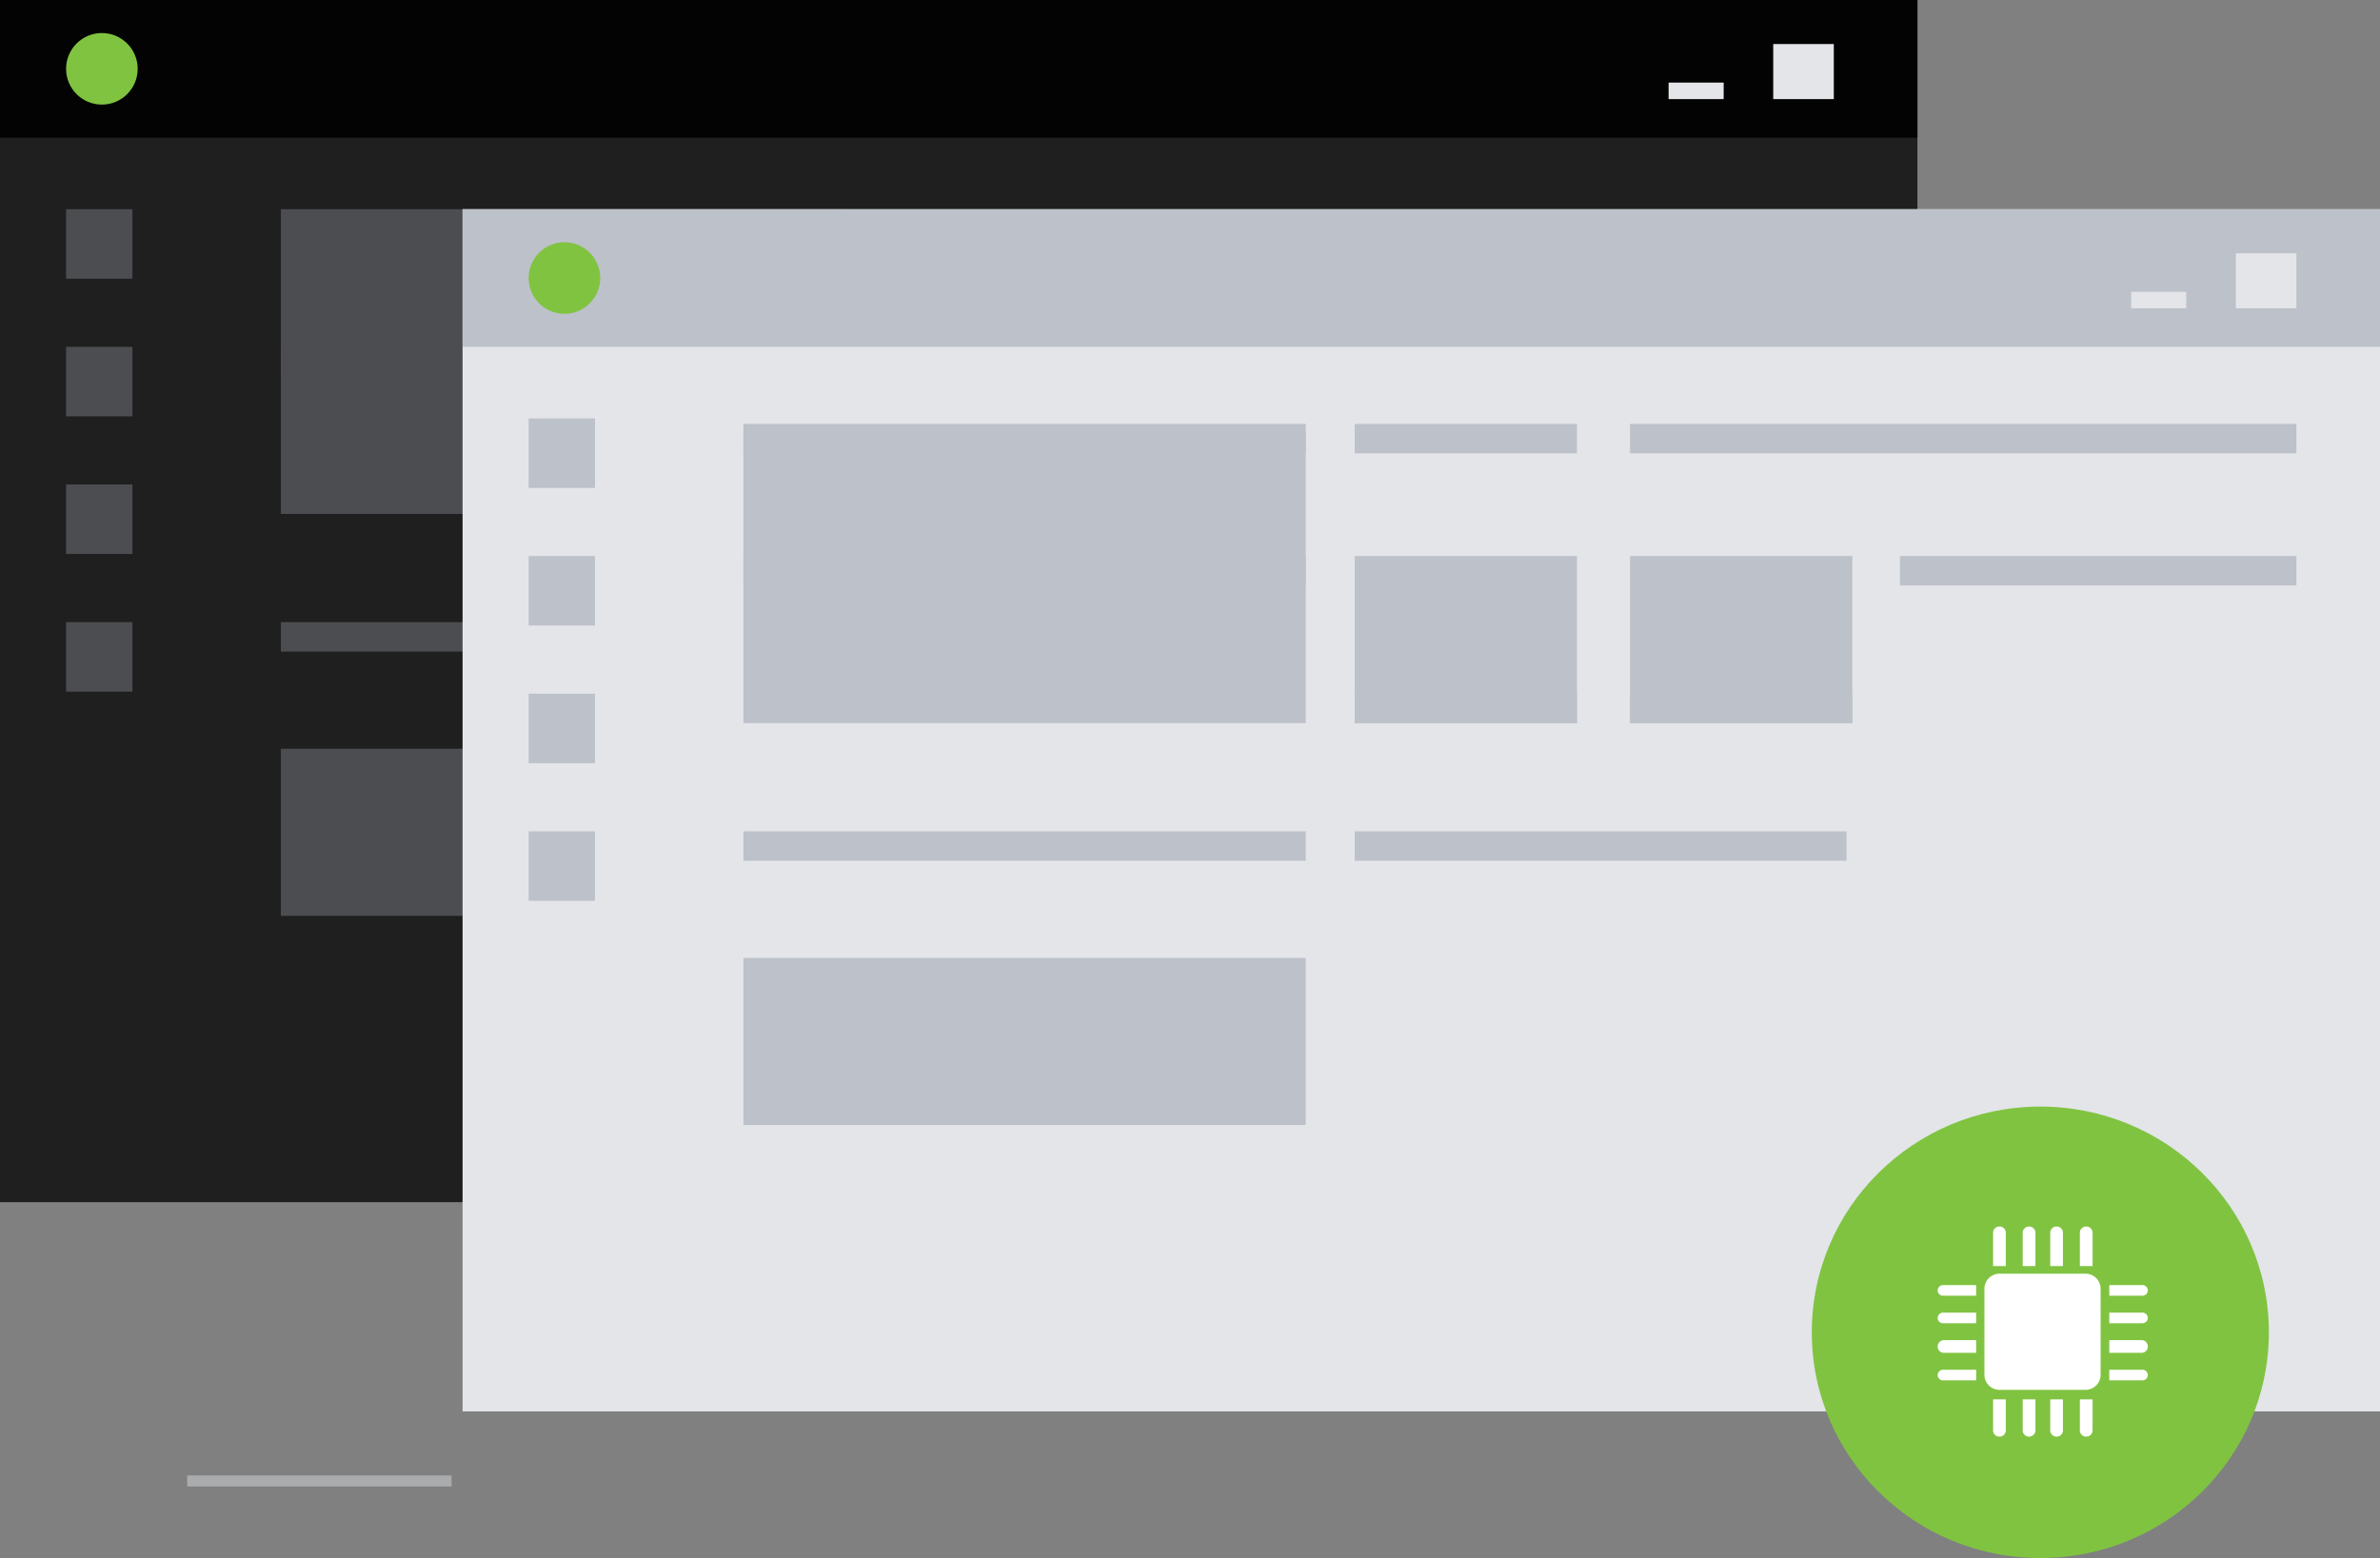
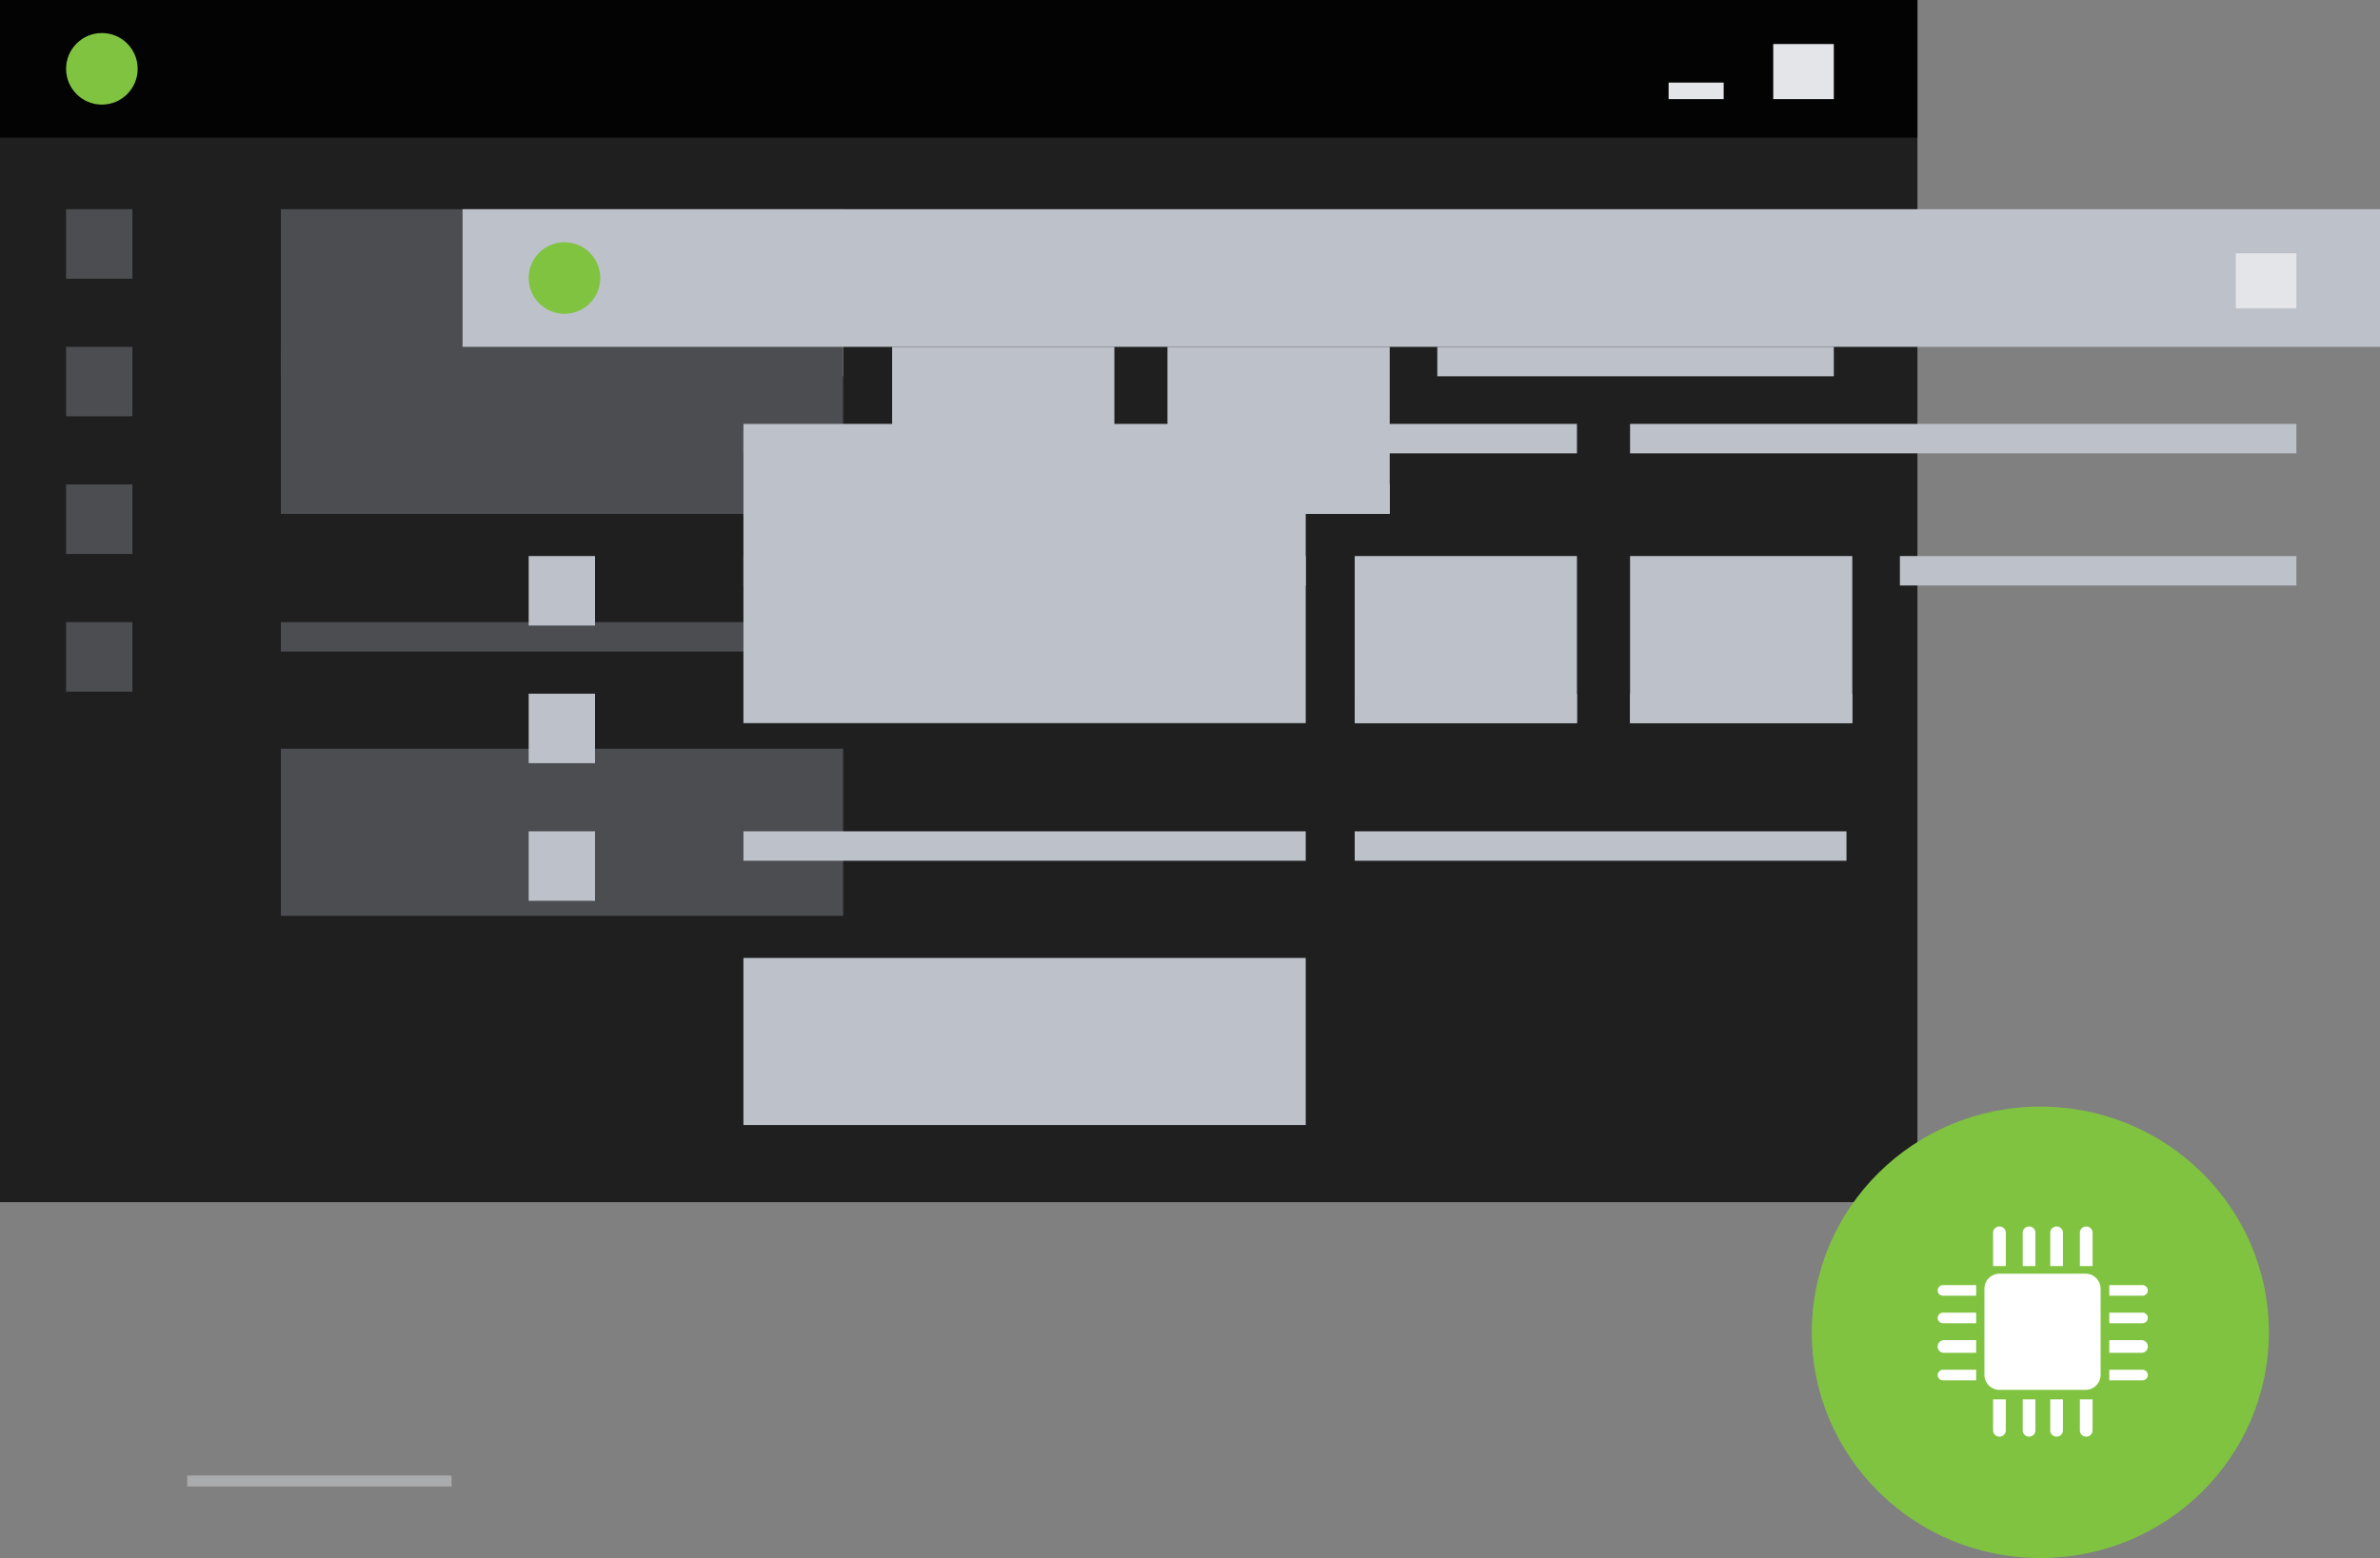
<svg xmlns="http://www.w3.org/2000/svg" width="432.181" height="283" viewBox="0 0 432.181 283">
  <rect x="0" y="0" width="432.181" height="283" fill="#808080" stroke="none" />
  <g id="Group_183" data-name="Group 183" transform="translate(-1084 -2710)">
    <g id="Group_129" data-name="Group 129" transform="translate(0 -131)">
      <g id="Group_128" data-name="Group 128" transform="translate(-114 -38)">
        <path id="Path_3671" data-name="Path 3671" d="M0,0H348.181V218.359H0Z" transform="translate(1198 2879)" fill="#1f1f1f" />
        <path id="Path_3672" data-name="Path 3672" d="M0,0H348.181V25H0Z" transform="translate(1198 2879)" fill="#030303" />
        <rect id="Rectangle_32" data-name="Rectangle 32" width="10" height="3" transform="translate(1501 2894)" fill="#e3e5e9" />
        <rect id="Rectangle_33" data-name="Rectangle 33" width="11" height="10" transform="translate(1520 2887)" fill="#e3e5e9" />
        <path id="Path_3676" data-name="Path 3676" d="M0,0H12.046V12.624H0Z" transform="translate(1210 2917)" fill="#4b4d50" />
        <path id="Path_3677" data-name="Path 3677" d="M0,0H12.046V12.624H0Z" transform="translate(1210 2942)" fill="#4b4d50" />
        <path id="Path_3678" data-name="Path 3678" d="M0,0H12.046V12.624H0Z" transform="translate(1210 2967)" fill="#4b4d50" />
        <path id="Path_3679" data-name="Path 3679" d="M0,0H12.046V12.624H0Z" transform="translate(1210 2992)" fill="#4b4d50" />
        <path id="Path_3681" data-name="Path 3681" d="M0,0H40.357V5.347H0Z" transform="translate(1360 2918)" fill="#bdc1c9" />
        <path id="Path_3683" data-name="Path 3683" d="M0,0H121V5.347H0Z" transform="translate(1410 2918)" fill="#bdc1c9" />
        <path id="Path_3684" data-name="Path 3684" d="M0,0H102.107V5.347H0Z" transform="translate(1249 2942)" fill="#bdc1c9" />
        <path id="Path_3685" data-name="Path 3685" d="M0,0H40.357V30.347H0Z" transform="translate(1360 2942)" fill="#bdc1c9" />
        <path id="Path_3686" data-name="Path 3686" d="M0,0H40.357V30.347H0Z" transform="translate(1410 2942)" fill="#bdc1c9" />
        <path id="Path_3687" data-name="Path 3687" d="M0,0H72V5.347H0Z" transform="translate(1459 2942)" fill="#bdc1c9" />
        <path id="Path_3688" data-name="Path 3688" d="M0,0H102.107V55.347H0Z" transform="translate(1249 2917)" fill="#4b4d50" />
        <path id="Path_3689" data-name="Path 3689" d="M0,0H40.357V5.347H0Z" transform="translate(1360 2967)" fill="#bdc1c9" />
        <path id="Path_3690" data-name="Path 3690" d="M0,0H40.357V5.347H0Z" transform="translate(1410 2967)" fill="#bdc1c9" />
        <path id="Path_3692" data-name="Path 3692" d="M0,0H102.107V5.347H0Z" transform="translate(1249 2992)" fill="#4b4d50" />
-         <path id="Path_3693" data-name="Path 3693" d="M0,0H89.3V5.347H0Z" transform="translate(1360 2992)" fill="#bdc1c9" />
        <path id="Path_3696" data-name="Path 3696" d="M0,0H102.107V30.347H0Z" transform="translate(1249 3015)" fill="#4b4d50" />
      </g>
      <g id="Group_127" data-name="Group 127" transform="translate(-30)">
-         <path id="Path_3671-2" data-name="Path 3671" d="M0,0H348.181V218.359H0Z" transform="translate(1198 2879)" fill="#e3e5e9" />
        <path id="Path_3672-2" data-name="Path 3672" d="M0,0H348.181V25H0Z" transform="translate(1198 2879)" fill="#bdc1c9" />
-         <rect id="Rectangle_32-2" data-name="Rectangle 32" width="10" height="3" transform="translate(1501 2894)" fill="#e3e5e9" />
        <rect id="Rectangle_33-2" data-name="Rectangle 33" width="11" height="10" transform="translate(1520 2887)" fill="#e3e5e9" />
        <rect id="Rectangle_36" data-name="Rectangle 36" width="48" height="2" transform="translate(1148 3109)" fill="#e3e5e9" opacity="0.427" />
        <path id="Path_3674" data-name="Path 3674" d="M0,0H102.107V5.347H0Z" transform="translate(1249 2918)" fill="#bdc1c9" />
-         <path id="Path_3676-2" data-name="Path 3676" d="M0,0H12.046V12.624H0Z" transform="translate(1210 2917)" fill="#bdc1c9" />
        <path id="Path_3677-2" data-name="Path 3677" d="M0,0H12.046V12.624H0Z" transform="translate(1210 2942)" fill="#bdc1c9" />
        <path id="Path_3678-2" data-name="Path 3678" d="M0,0H12.046V12.624H0Z" transform="translate(1210 2967)" fill="#bdc1c9" />
        <path id="Path_3679-2" data-name="Path 3679" d="M0,0H12.046V12.624H0Z" transform="translate(1210 2992)" fill="#bdc1c9" />
        <path id="Path_3681-2" data-name="Path 3681" d="M0,0H40.357V5.347H0Z" transform="translate(1360 2918)" fill="#bdc1c9" />
        <path id="Path_3683-2" data-name="Path 3683" d="M0,0H121V5.347H0Z" transform="translate(1410 2918)" fill="#bdc1c9" />
        <path id="Path_3684-2" data-name="Path 3684" d="M0,0H102.107V5.347H0Z" transform="translate(1249 2942)" fill="#bdc1c9" />
        <path id="Path_3685-2" data-name="Path 3685" d="M0,0H40.357V30.347H0Z" transform="translate(1360 2942)" fill="#bdc1c9" />
        <path id="Path_3686-2" data-name="Path 3686" d="M0,0H40.357V30.347H0Z" transform="translate(1410 2942)" fill="#bdc1c9" />
        <path id="Path_3687-2" data-name="Path 3687" d="M0,0H72V5.347H0Z" transform="translate(1459 2942)" fill="#bdc1c9" />
        <path id="Path_3688-2" data-name="Path 3688" d="M0,0H102.107V52.934H0Z" transform="translate(1249 2919.413)" fill="#bdc1c9" />
        <path id="Path_3689-2" data-name="Path 3689" d="M0,0H40.357V5.347H0Z" transform="translate(1360 2967)" fill="#bdc1c9" />
        <path id="Path_3690-2" data-name="Path 3690" d="M0,0H40.357V5.347H0Z" transform="translate(1410 2967)" fill="#bdc1c9" />
        <path id="Path_3692-2" data-name="Path 3692" d="M0,0H102.107V5.347H0Z" transform="translate(1249 2992)" fill="#bdc1c9" />
        <path id="Path_3693-2" data-name="Path 3693" d="M0,0H89.3V5.347H0Z" transform="translate(1360 2992)" fill="#bdc1c9" />
        <path id="Path_3696-2" data-name="Path 3696" d="M0,0H102.107V30.347H0Z" transform="translate(1249 3015)" fill="#bdc1c9" />
      </g>
      <circle id="Ellipse_69" data-name="Ellipse 69" cx="6.5" cy="6.5" r="6.5" transform="translate(1180 2885)" fill="#80c341" />
      <circle id="Ellipse_70" data-name="Ellipse 70" cx="6.5" cy="6.5" r="6.5" transform="translate(1096 2847)" fill="#80c341" />
    </g>
    <ellipse id="Ellipse_71" data-name="Ellipse 71" cx="41.5" cy="41" rx="41.5" ry="41" transform="translate(1413 2911)" fill="#80c341" />
    <g id="Group_167" data-name="Group 167" transform="translate(-386 -177)">
      <g id="Group_150" data-name="Group 150" transform="translate(1848.718 3139.451)">
        <path id="Path_3719" data-name="Path 3719" d="M0,0H-15.641A2.74,2.74,0,0,1-18.37-2.729V-18.37A2.74,2.74,0,0,1-15.641-21.1H0A2.74,2.74,0,0,1,2.729-18.37V-2.729A2.74,2.74,0,0,1,0,0" fill="#fff" />
      </g>
      <g id="Group_151" data-name="Group 151" transform="translate(1848.833 3109.782)">
        <path id="Path_3720" data-name="Path 3720" d="M0,0A1.138,1.138,0,0,0-1.153,1.038V7.187H1.153V1.038A1.138,1.138,0,0,0,0,0" fill="#fff" />
      </g>
      <g id="Group_152" data-name="Group 152" transform="translate(1843.453 3109.782)">
        <path id="Path_3721" data-name="Path 3721" d="M0,0A1.138,1.138,0,0,0-1.153,1.038V7.187H1.153V1.038A1.138,1.138,0,0,0,0,0" fill="#fff" />
      </g>
      <g id="Group_153" data-name="Group 153" transform="translate(1838.457 3109.782)">
        <path id="Path_3722" data-name="Path 3722" d="M0,0A1.138,1.138,0,0,0-1.153,1.038V7.187H1.153V1.038A1.138,1.138,0,0,0,0,0" fill="#fff" />
      </g>
      <g id="Group_154" data-name="Group 154" transform="translate(1833.076 3109.782)">
        <path id="Path_3723" data-name="Path 3723" d="M0,0A1.138,1.138,0,0,0-1.153,1.038V7.187H1.153V1.038A1.138,1.138,0,0,0,0,0" fill="#fff" />
      </g>
      <g id="Group_155" data-name="Group 155" transform="translate(1833.076 3147.944)">
        <path id="Path_3724" data-name="Path 3724" d="M0,0A1.138,1.138,0,0,0,1.153-1.038V-6.764H-1.153v5.726A1.138,1.138,0,0,0,0,0" fill="#fff" />
      </g>
      <g id="Group_156" data-name="Group 156" transform="translate(1838.457 3147.944)">
        <path id="Path_3725" data-name="Path 3725" d="M0,0A1.138,1.138,0,0,0,1.153-1.038V-6.764H-1.153v5.726A1.138,1.138,0,0,0,0,0" fill="#fff" />
      </g>
      <g id="Group_157" data-name="Group 157" transform="translate(1843.453 3147.944)">
        <path id="Path_3726" data-name="Path 3726" d="M0,0A1.138,1.138,0,0,0,1.153-1.038V-6.764H-1.153v5.726A1.138,1.138,0,0,0,0,0" fill="#fff" />
      </g>
      <g id="Group_158" data-name="Group 158" transform="translate(1848.833 3147.944)">
        <path id="Path_3727" data-name="Path 3727" d="M0,0A1.138,1.138,0,0,0,1.153-1.038V-6.764H-1.153v5.726A1.138,1.138,0,0,0,0,0" fill="#fff" />
      </g>
      <g id="Group_159" data-name="Group 159" transform="translate(1821.854 3121.388)">
        <path id="Path_3728" data-name="Path 3728" d="M0,0A.971.971,0,0,0,1.038.961H6.994V-.961H1.038A.994.994,0,0,0,0,0" fill="#fff" />
      </g>
      <g id="Group_160" data-name="Group 160" transform="translate(1821.854 3126.384)">
        <path id="Path_3729" data-name="Path 3729" d="M0,0A.971.971,0,0,0,1.038.961H6.994V-.961H1.038A.994.994,0,0,0,0,0" fill="#fff" />
      </g>
      <g id="Group_161" data-name="Group 161" transform="translate(1821.854 3131.573)">
        <path id="Path_3730" data-name="Path 3730" d="M0,0A1.138,1.138,0,0,0,1.038,1.153H6.994V-1.153H1.038A1.168,1.168,0,0,0,0,0" fill="#fff" />
      </g>
      <g id="Group_162" data-name="Group 162" transform="translate(1821.854 3136.761)">
        <path id="Path_3731" data-name="Path 3731" d="M0,0A.971.971,0,0,0,1.038.961H6.994V-.961H1.038A.994.994,0,0,0,0,0" fill="#fff" />
      </g>
      <g id="Group_163" data-name="Group 163" transform="translate(1860.016 3136.761)">
        <path id="Path_3732" data-name="Path 3732" d="M0,0A.971.971,0,0,0-1.038-.961H-6.994V.961h5.956A.971.971,0,0,0,0,0" fill="#fff" />
      </g>
      <g id="Group_164" data-name="Group 164" transform="translate(1860.016 3131.573)">
        <path id="Path_3733" data-name="Path 3733" d="M0,0A1.138,1.138,0,0,0-1.038-1.153H-6.994V1.153h5.956A1.138,1.138,0,0,0,0,0" fill="#fff" />
      </g>
      <g id="Group_165" data-name="Group 165" transform="translate(1860.016 3126.384)">
        <path id="Path_3734" data-name="Path 3734" d="M0,0A.971.971,0,0,0-1.038-.961H-6.994V.961h5.956A.971.971,0,0,0,0,0" fill="#fff" />
      </g>
      <g id="Group_166" data-name="Group 166" transform="translate(1860.016 3121.388)">
        <path id="Path_3735" data-name="Path 3735" d="M0,0A.971.971,0,0,0-1.038-.961H-6.994V.961h5.956A.971.971,0,0,0,0,0" fill="#fff" />
      </g>
    </g>
  </g>
</svg>